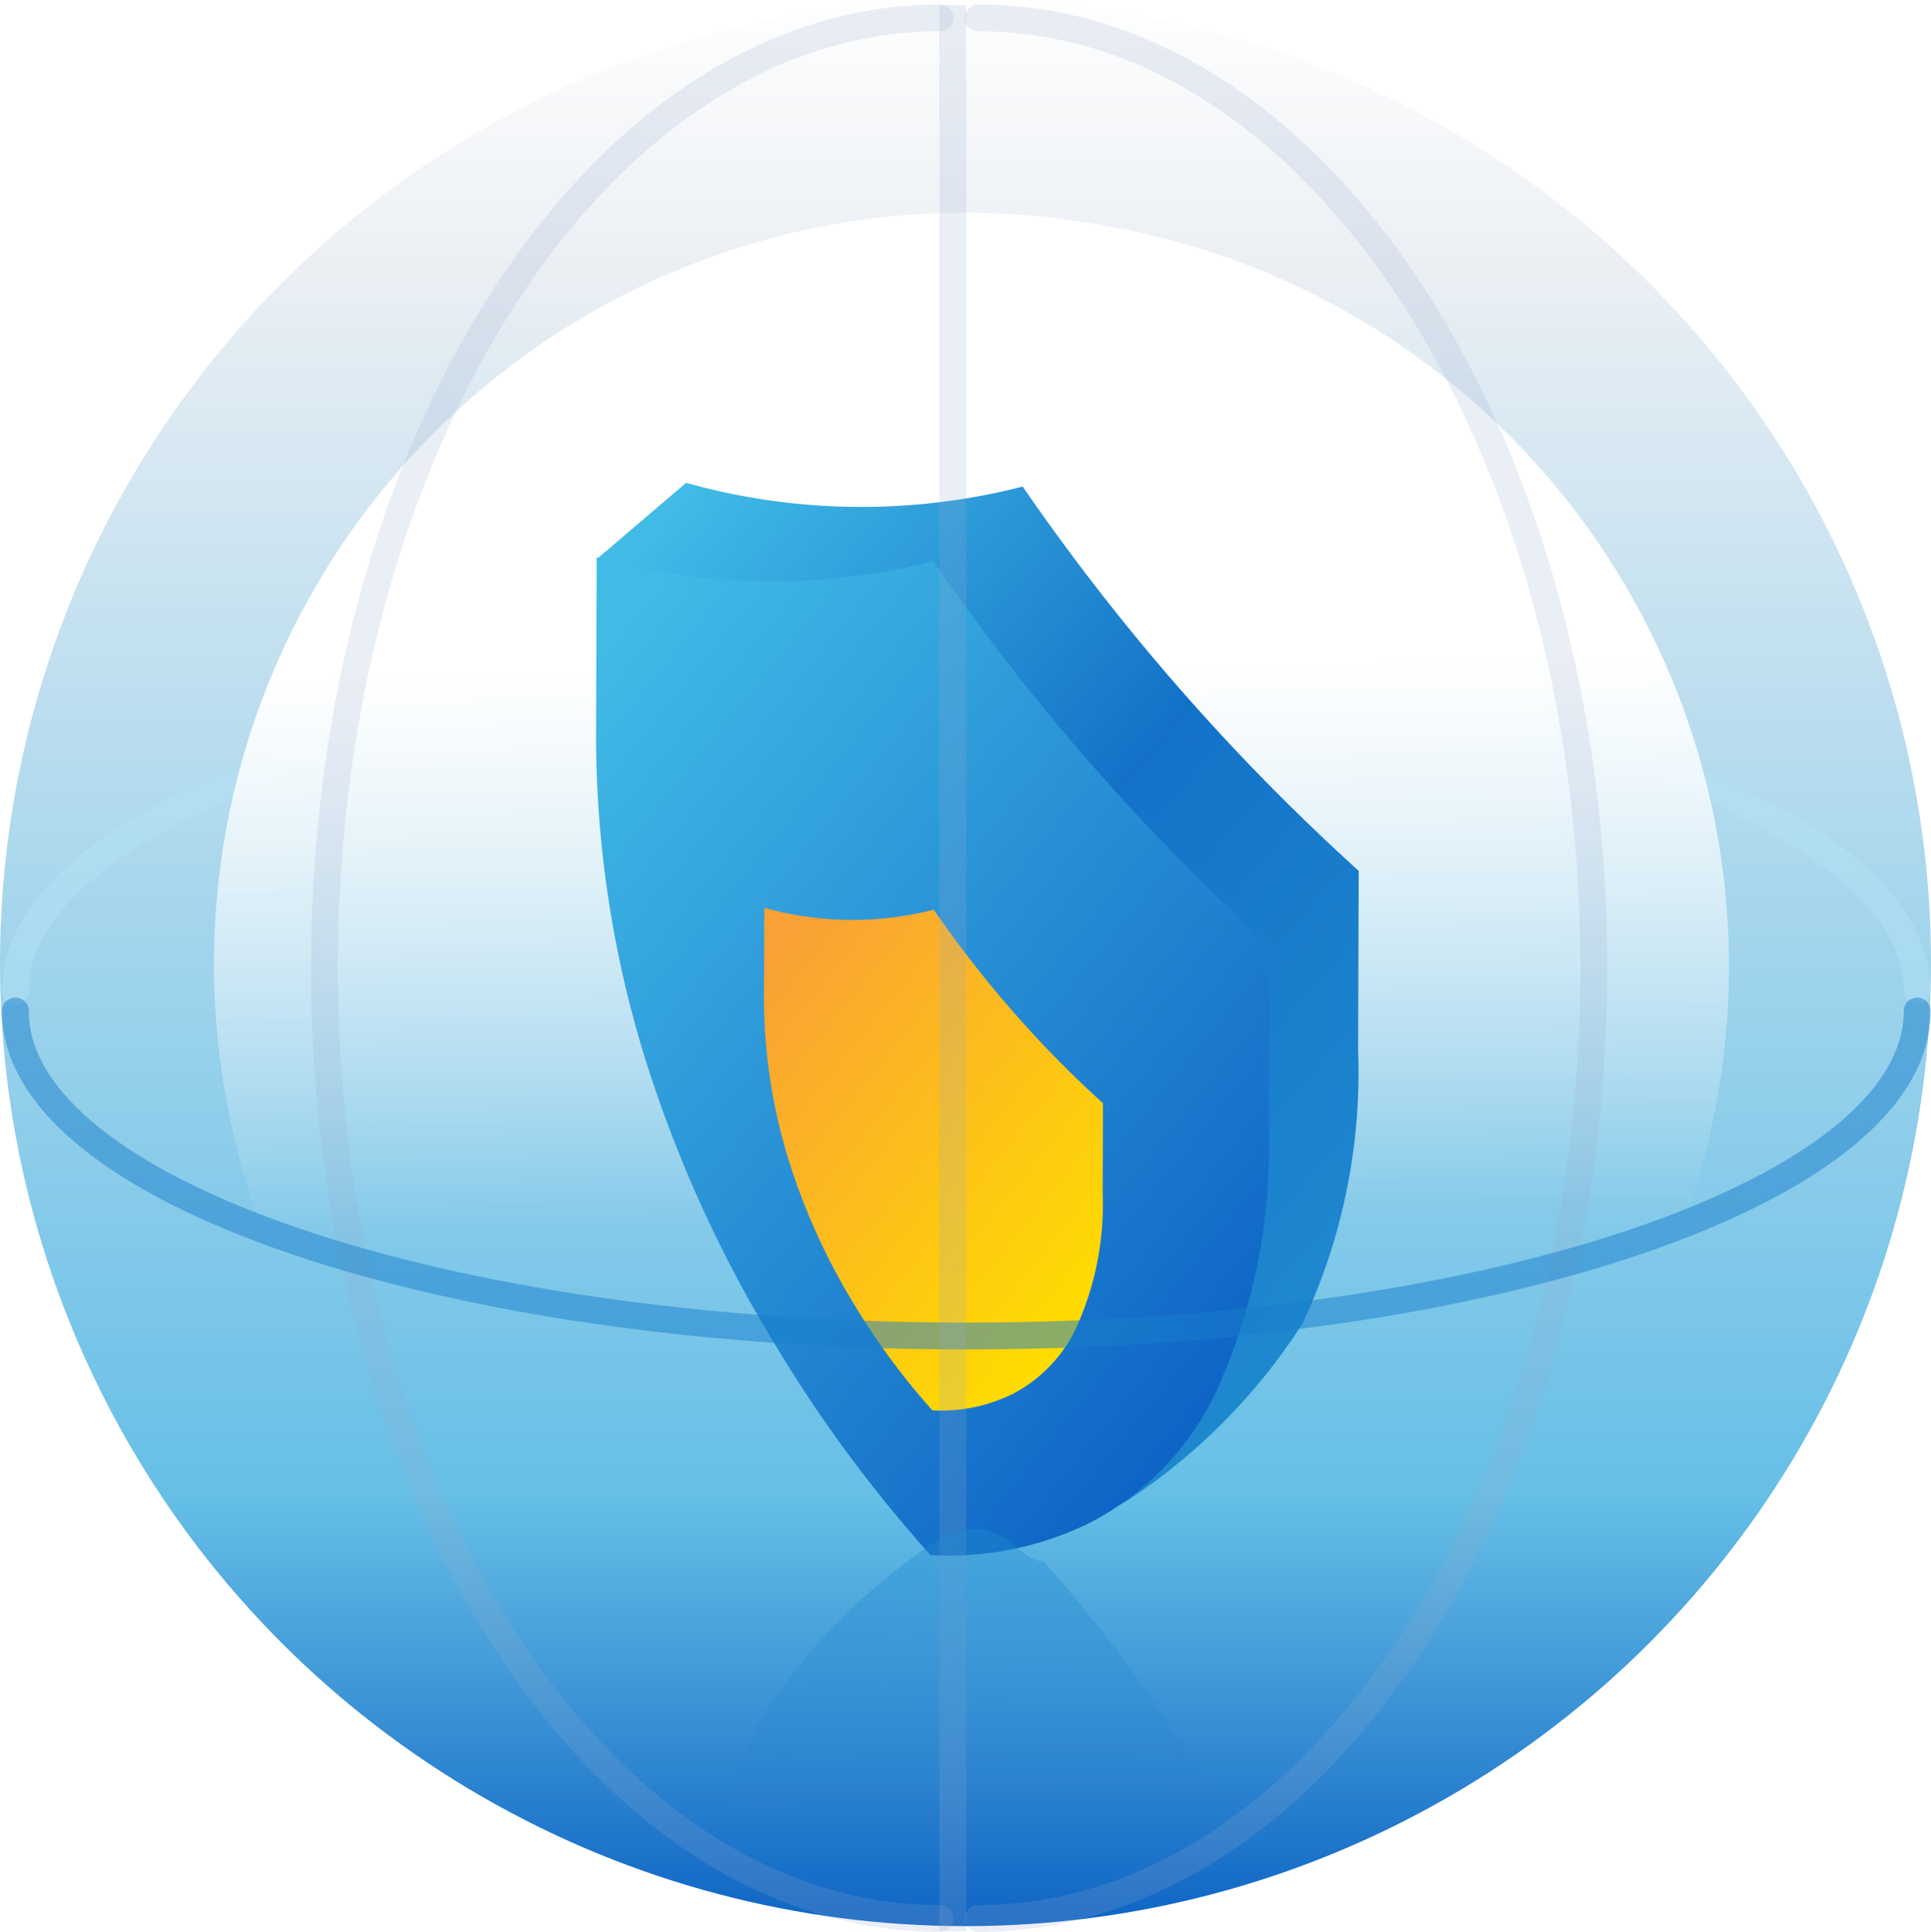
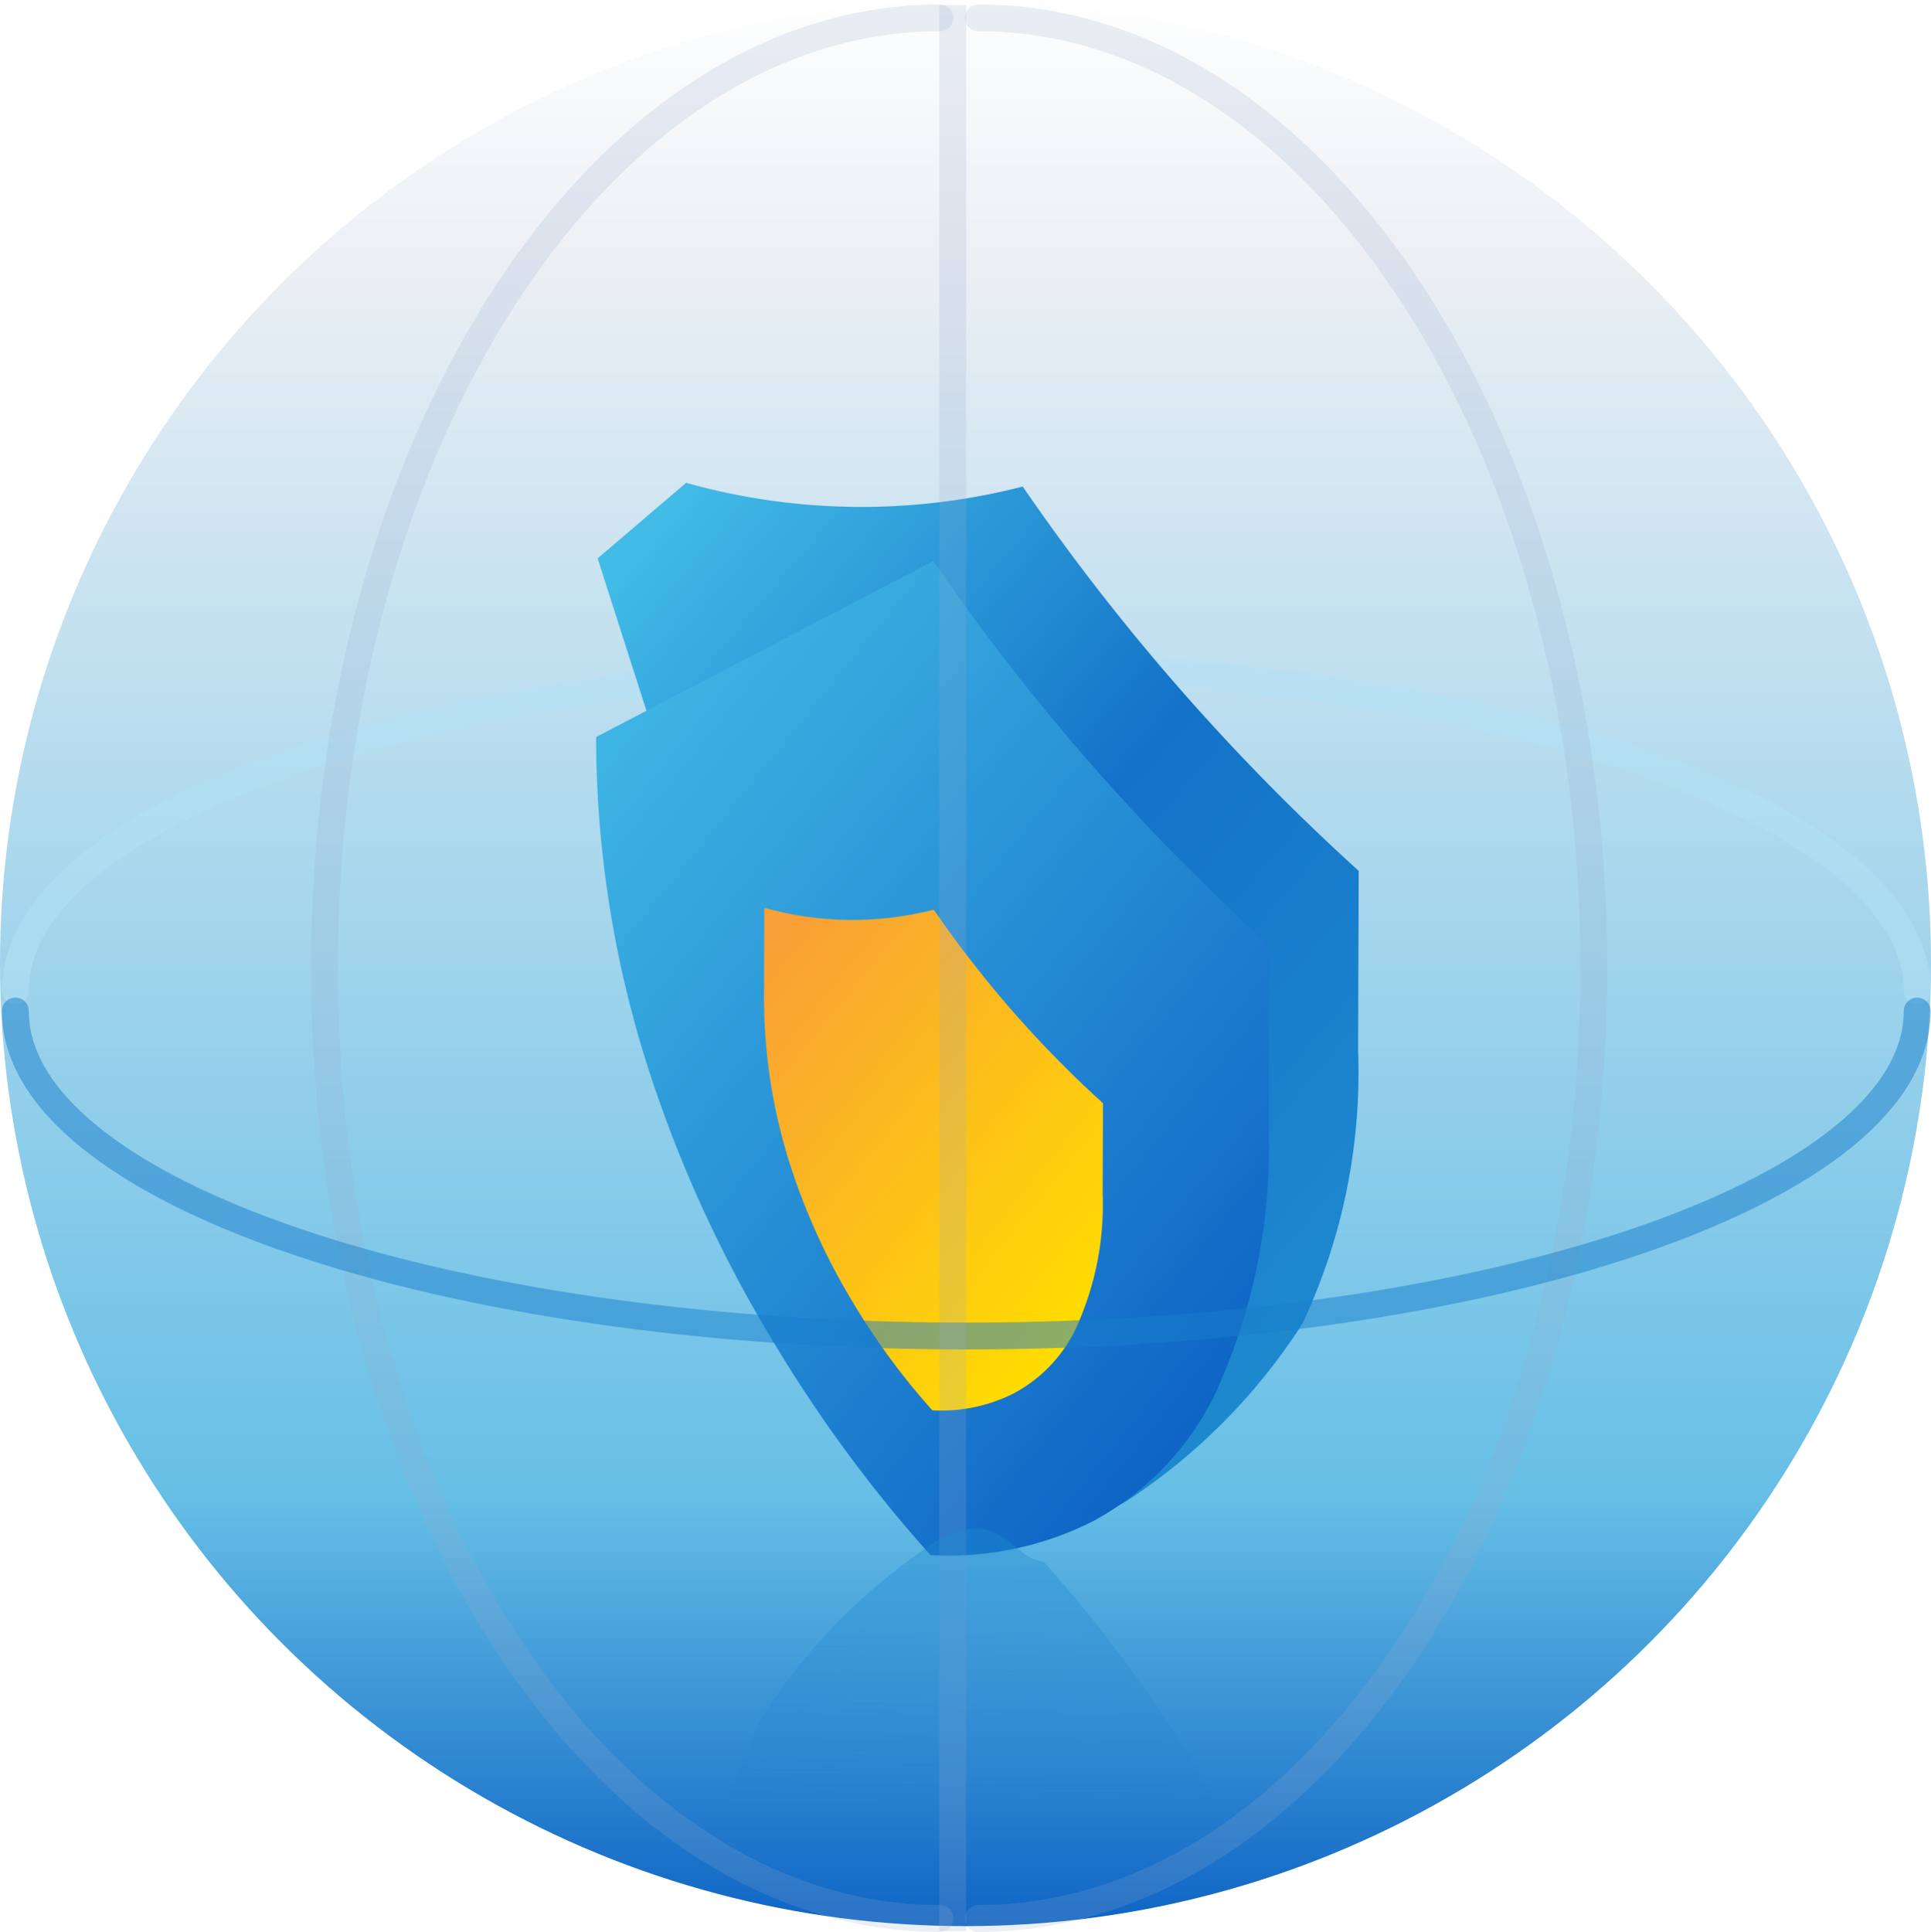
<svg xmlns="http://www.w3.org/2000/svg" width="72" height="72.025" viewBox="0 0 72 72.025">
  <defs>
    <style>.a{fill:url(#a);}.b,.d,.h,.i{fill:none;stroke-miterlimit:10;}.b{stroke:#b2e2f6;}.b,.d,.h{stroke-linecap:round;}.b,.h{opacity:0.5;}.c{opacity:0.998;fill:url(#c);}.d,.i{stroke:#98abcf;opacity:0.2;}.e{fill:url(#d);}.f{fill:url(#e);}.g{fill:url(#f);}.h{stroke:#197fcc;mix-blend-mode:screen;}.h,.k{isolation:isolate;}.j{clip-path:url(#i);}.k{opacity:0.381;mix-blend-mode:multiply;fill:url(#j);}.l{filter:url(#g);}</style>
    <linearGradient id="a" x1="0.5" x2="0.5" y2="1" gradientUnits="objectBoundingBox">
      <stop offset="0" stop-color="#fff" />
      <stop offset="0.143" stop-color="#ebeff4" />
      <stop offset="0.774" stop-color="#66bfe6" />
      <stop offset="1" stop-color="#0c62c3" />
    </linearGradient>
    <linearGradient id="c" x1="0.426" y1="0.34" x2="0.556" y2="0.99" gradientUnits="objectBoundingBox">
      <stop offset="0" stop-color="#fff" stop-opacity="0" />
      <stop offset="0.562" stop-color="#fff" />
      <stop offset="1" stop-color="#fff" />
    </linearGradient>
    <linearGradient id="d" x1="0.059" y1="0.044" x2="0.816" y2="0.946" gradientUnits="objectBoundingBox">
      <stop offset="0" stop-color="#42bce7" />
      <stop offset="0.5" stop-color="#1372c8" />
      <stop offset="1" stop-color="#1f8ad0" />
    </linearGradient>
    <linearGradient id="e" x1="0.059" y1="0.044" x2="0.816" y2="0.946" gradientUnits="objectBoundingBox">
      <stop offset="0" stop-color="#41bbe6" />
      <stop offset="1" stop-color="#0e64c5" />
    </linearGradient>
    <linearGradient id="f" x1="0.059" y1="0.044" x2="0.816" y2="0.946" gradientUnits="objectBoundingBox">
      <stop offset="0" stop-color="#f9a036" />
      <stop offset="1" stop-color="#fd0" />
    </linearGradient>
    <filter id="g" x="20.986" y="26.345" width="27.64" height="33.741" filterUnits="userSpaceOnUse">
      <feOffset dy="3" input="SourceAlpha" />
      <feGaussianBlur stdDeviation="2.5" result="h" />
      <feFlood flood-color="#0080ff" flood-opacity="0.502" />
      <feComposite operator="in" in2="h" />
      <feComposite in="SourceGraphic" />
    </filter>
    <clipPath id="i">
      <ellipse class="a" cx="36" cy="35.905" rx="36" ry="35.905" />
    </clipPath>
    <linearGradient id="j" x1="0.387" y1="0.5" x2="0.384" y2="0.059" gradientUnits="objectBoundingBox">
      <stop offset="0" stop-color="#42bce7" stop-opacity="0" />
      <stop offset="0.5" stop-color="#1372c8" stop-opacity="0" />
      <stop offset="1" stop-color="#1f8ad0" />
    </linearGradient>
  </defs>
  <ellipse class="a" cx="36" cy="35.905" rx="36" ry="35.905" />
  <path class="b" d="M12.118,70.912C5.43,70.912,0,55.037,0,35.456S5.43,0,12.118,0" transform="translate(71.485 24.82) rotate(90)" />
-   <path class="c" d="M28.2,0a28.006,28.006,0,1,1-.059,56.01A28.006,28.006,0,1,1,28.2,0Z" transform="matrix(-0.985, -0.174, 0.174, -0.985, 59.097, 68.471)" />
  <path class="d" d="M35.652,71.56C22.986,71.56,12.7,55.7,12.7,36.13S22.986.7,35.652.7" transform="translate(-0.604 -0.035)" />
  <path class="d" d="M38.3,71.56c12.667,0,22.952-15.863,22.952-35.43S50.967.7,38.3.7" transform="translate(-1.824 -0.035)" />
  <g transform="translate(22.224 18)">
    <path class="e" d="M9.95.14A24.2,24.2,0,0,1-2.6,0l-3.3,2.817S-1.939,15.193-.566,19.4a48.033,48.033,0,0,0,4.572,9.877A51.46,51.46,0,0,0,9.845,37.2c1.187.07,1.512,2.042,3.909.809a22.271,22.271,0,0,0,6.62-6.649,21.981,21.981,0,0,0,2.082-10.191l.023-6.7A82.07,82.07,0,0,1,9.95.14Z" transform="translate(5.959)" />
-     <path class="f" d="M12.575.14A24.2,24.2,0,0,1,.022,0L0,6.7A40.594,40.594,0,0,0,2.058,19.4,48.033,48.033,0,0,0,6.63,29.281,51.46,51.46,0,0,0,12.47,37.2a11.946,11.946,0,0,0,6-1.233A10.689,10.689,0,0,0,23,31.363a21.981,21.981,0,0,0,2.082-10.191l.023-6.7A82.069,82.069,0,0,1,12.575.14Z" transform="translate(0.001 2.778)" />
+     <path class="f" d="M12.575.14L0,6.7A40.594,40.594,0,0,0,2.058,19.4,48.033,48.033,0,0,0,6.63,29.281,51.46,51.46,0,0,0,12.47,37.2a11.946,11.946,0,0,0,6-1.233A10.689,10.689,0,0,0,23,31.363a21.981,21.981,0,0,0,2.082-10.191l.023-6.7A82.069,82.069,0,0,1,12.575.14Z" transform="translate(0.001 2.778)" />
    <g transform="translate(6.263 12.844)">
      <g class="l" transform="matrix(1, 0, 0, 1, -28.49, -30.84)">
        <path class="g" d="M6.331.07A12.182,12.182,0,0,1,.011,0L0,3.374a20.44,20.44,0,0,0,1.037,6.4,24.185,24.185,0,0,0,2.3,4.973,25.91,25.91,0,0,0,2.94,3.989A6.015,6.015,0,0,0,9.3,18.111a5.382,5.382,0,0,0,2.279-2.32,11.068,11.068,0,0,0,1.048-5.131l.012-3.374A41.322,41.322,0,0,1,6.331.07Z" transform="translate(28.49 30.84)" />
      </g>
    </g>
  </g>
  <path class="h" d="M0,70.912c6.688,0,12.118-15.874,12.118-35.456S6.688,0,0,0" transform="translate(71.485 37.692) rotate(90)" />
  <line class="i" y2="71.81" transform="translate(35.524 0.19)" />
  <g class="j">
    <path class="k" d="M6.623,38.277a24.2,24.2,0,0,1,12.552.14l3.3-2.817s-3.967-12.376-5.34-16.587a48.034,48.034,0,0,0-4.572-9.877,51.46,51.46,0,0,0-5.84-7.922C5.541,1.144,5.215-.829,2.819.4A22.271,22.271,0,0,0-3.8,7.054,21.981,21.981,0,0,0-5.883,17.244l-.023,6.7A82.07,82.07,0,0,1,6.623,38.277Z" transform="translate(32.182 57)" />
  </g>
</svg>